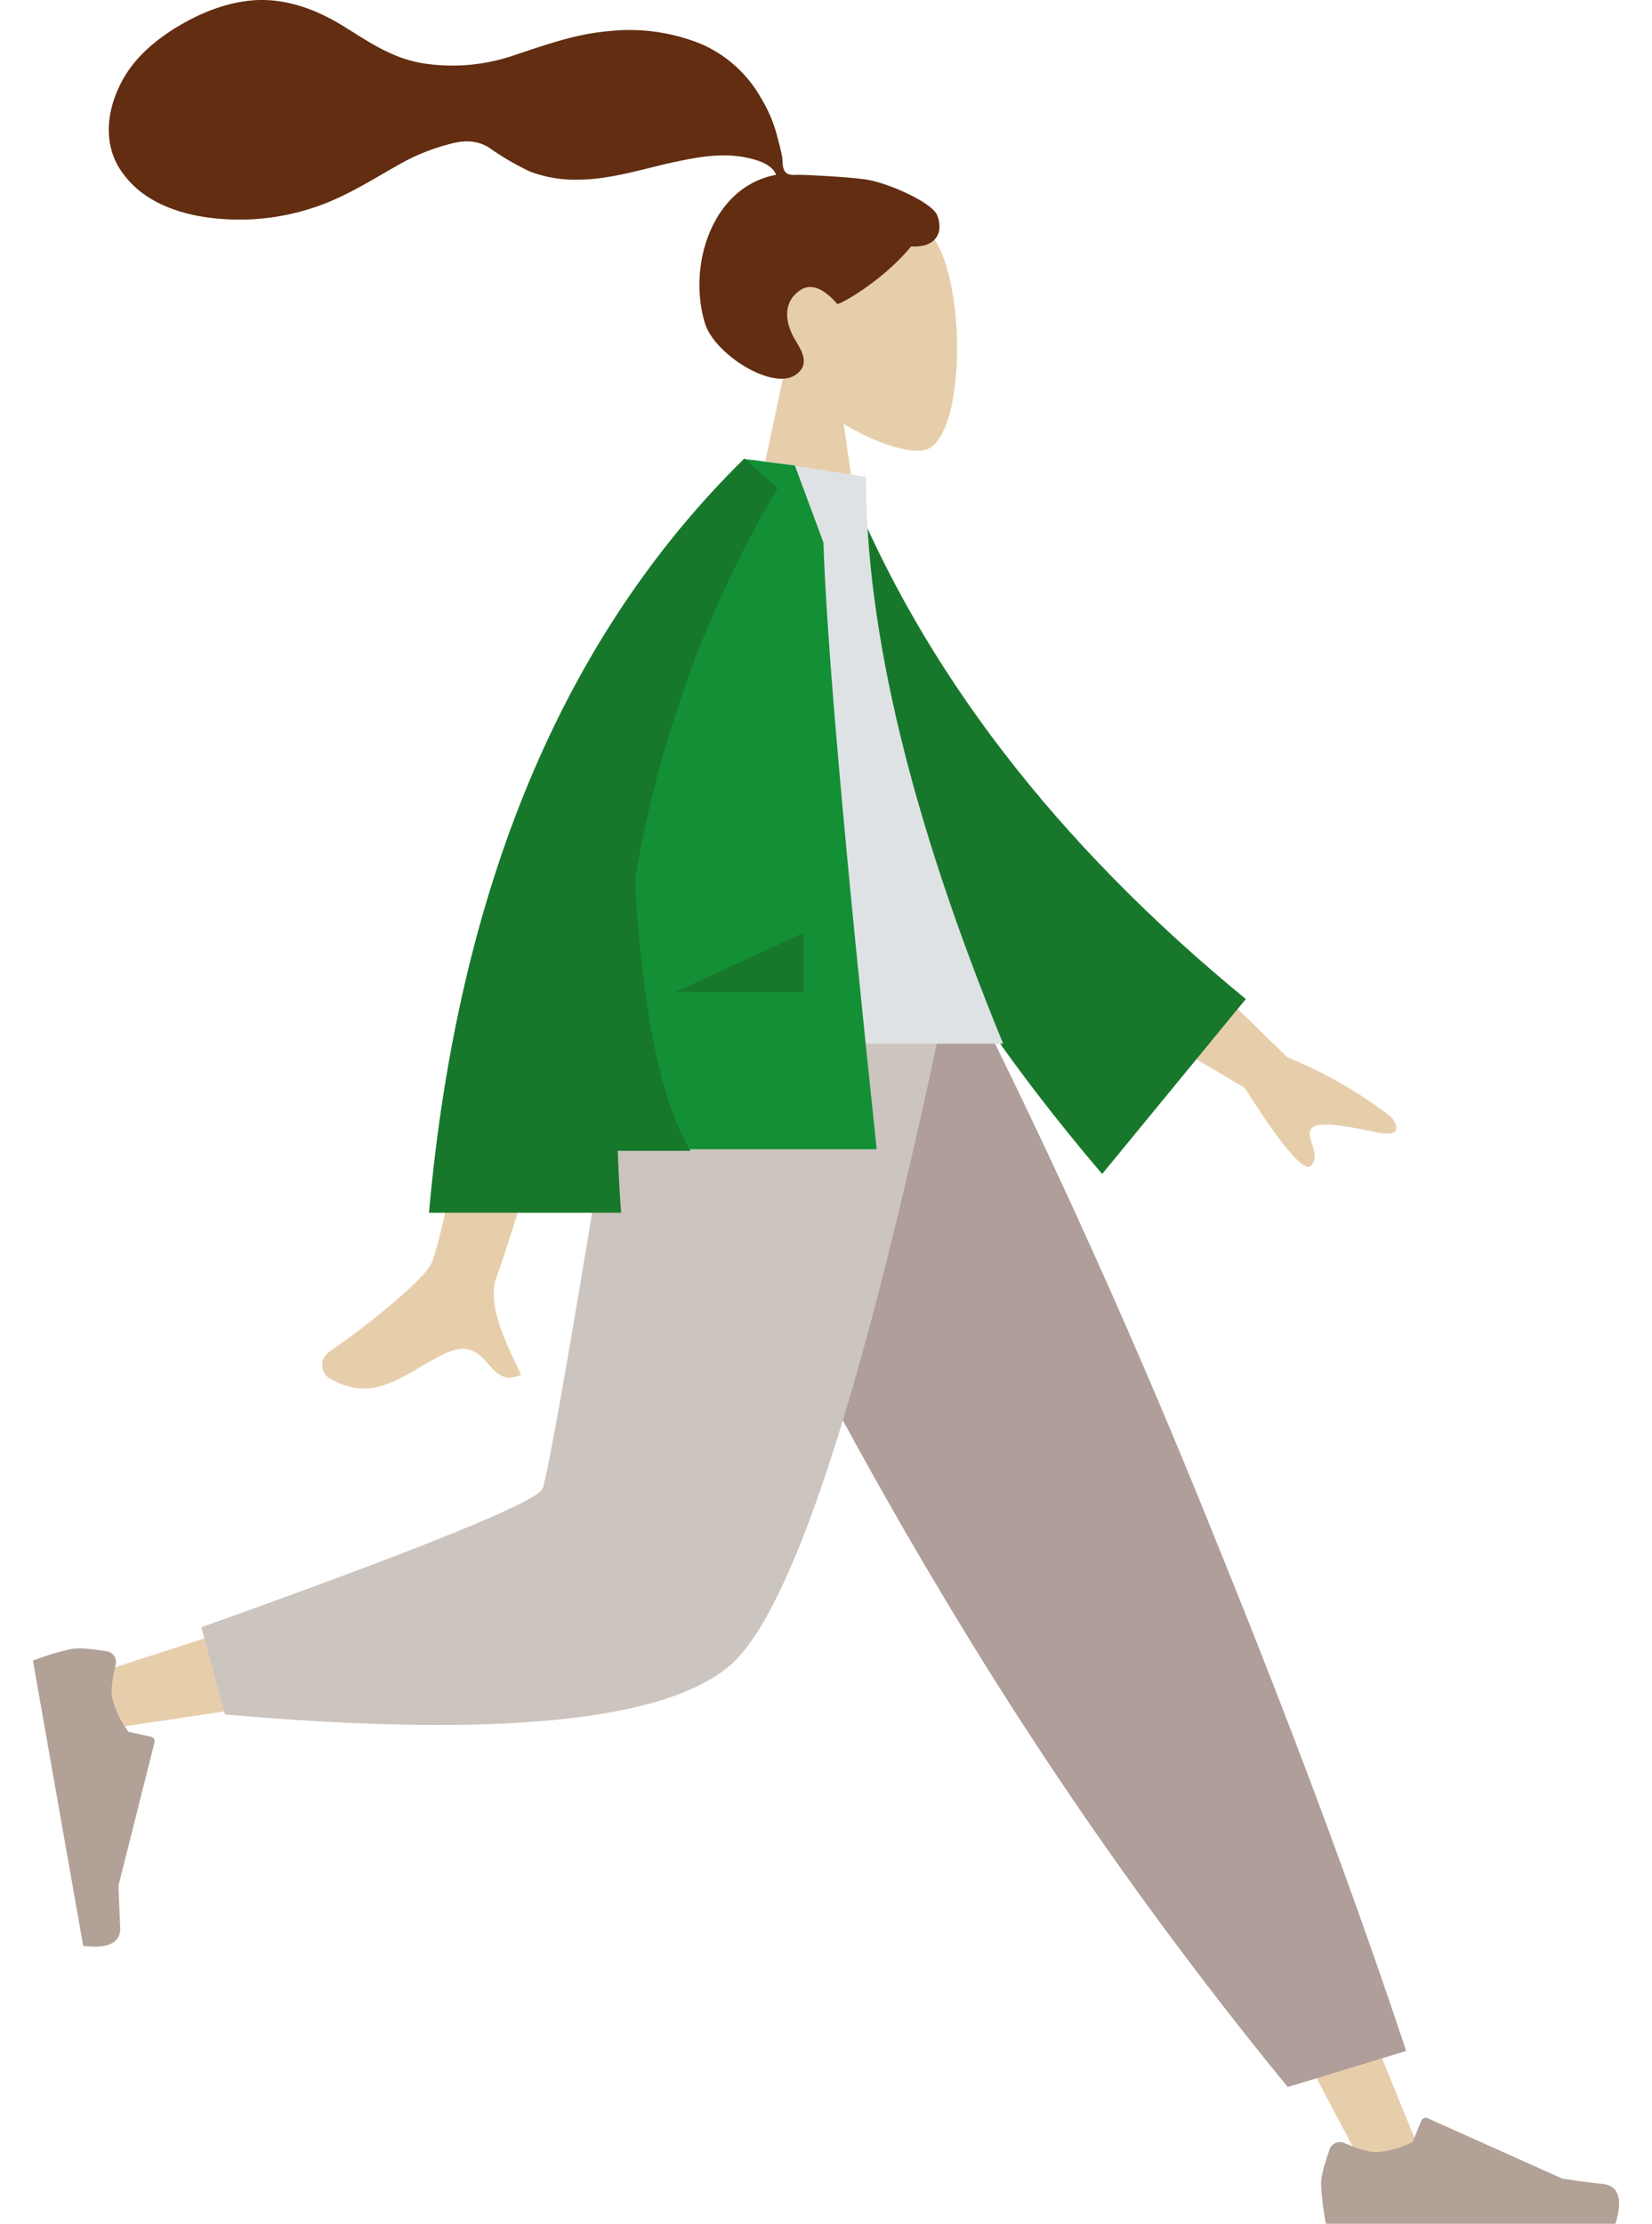
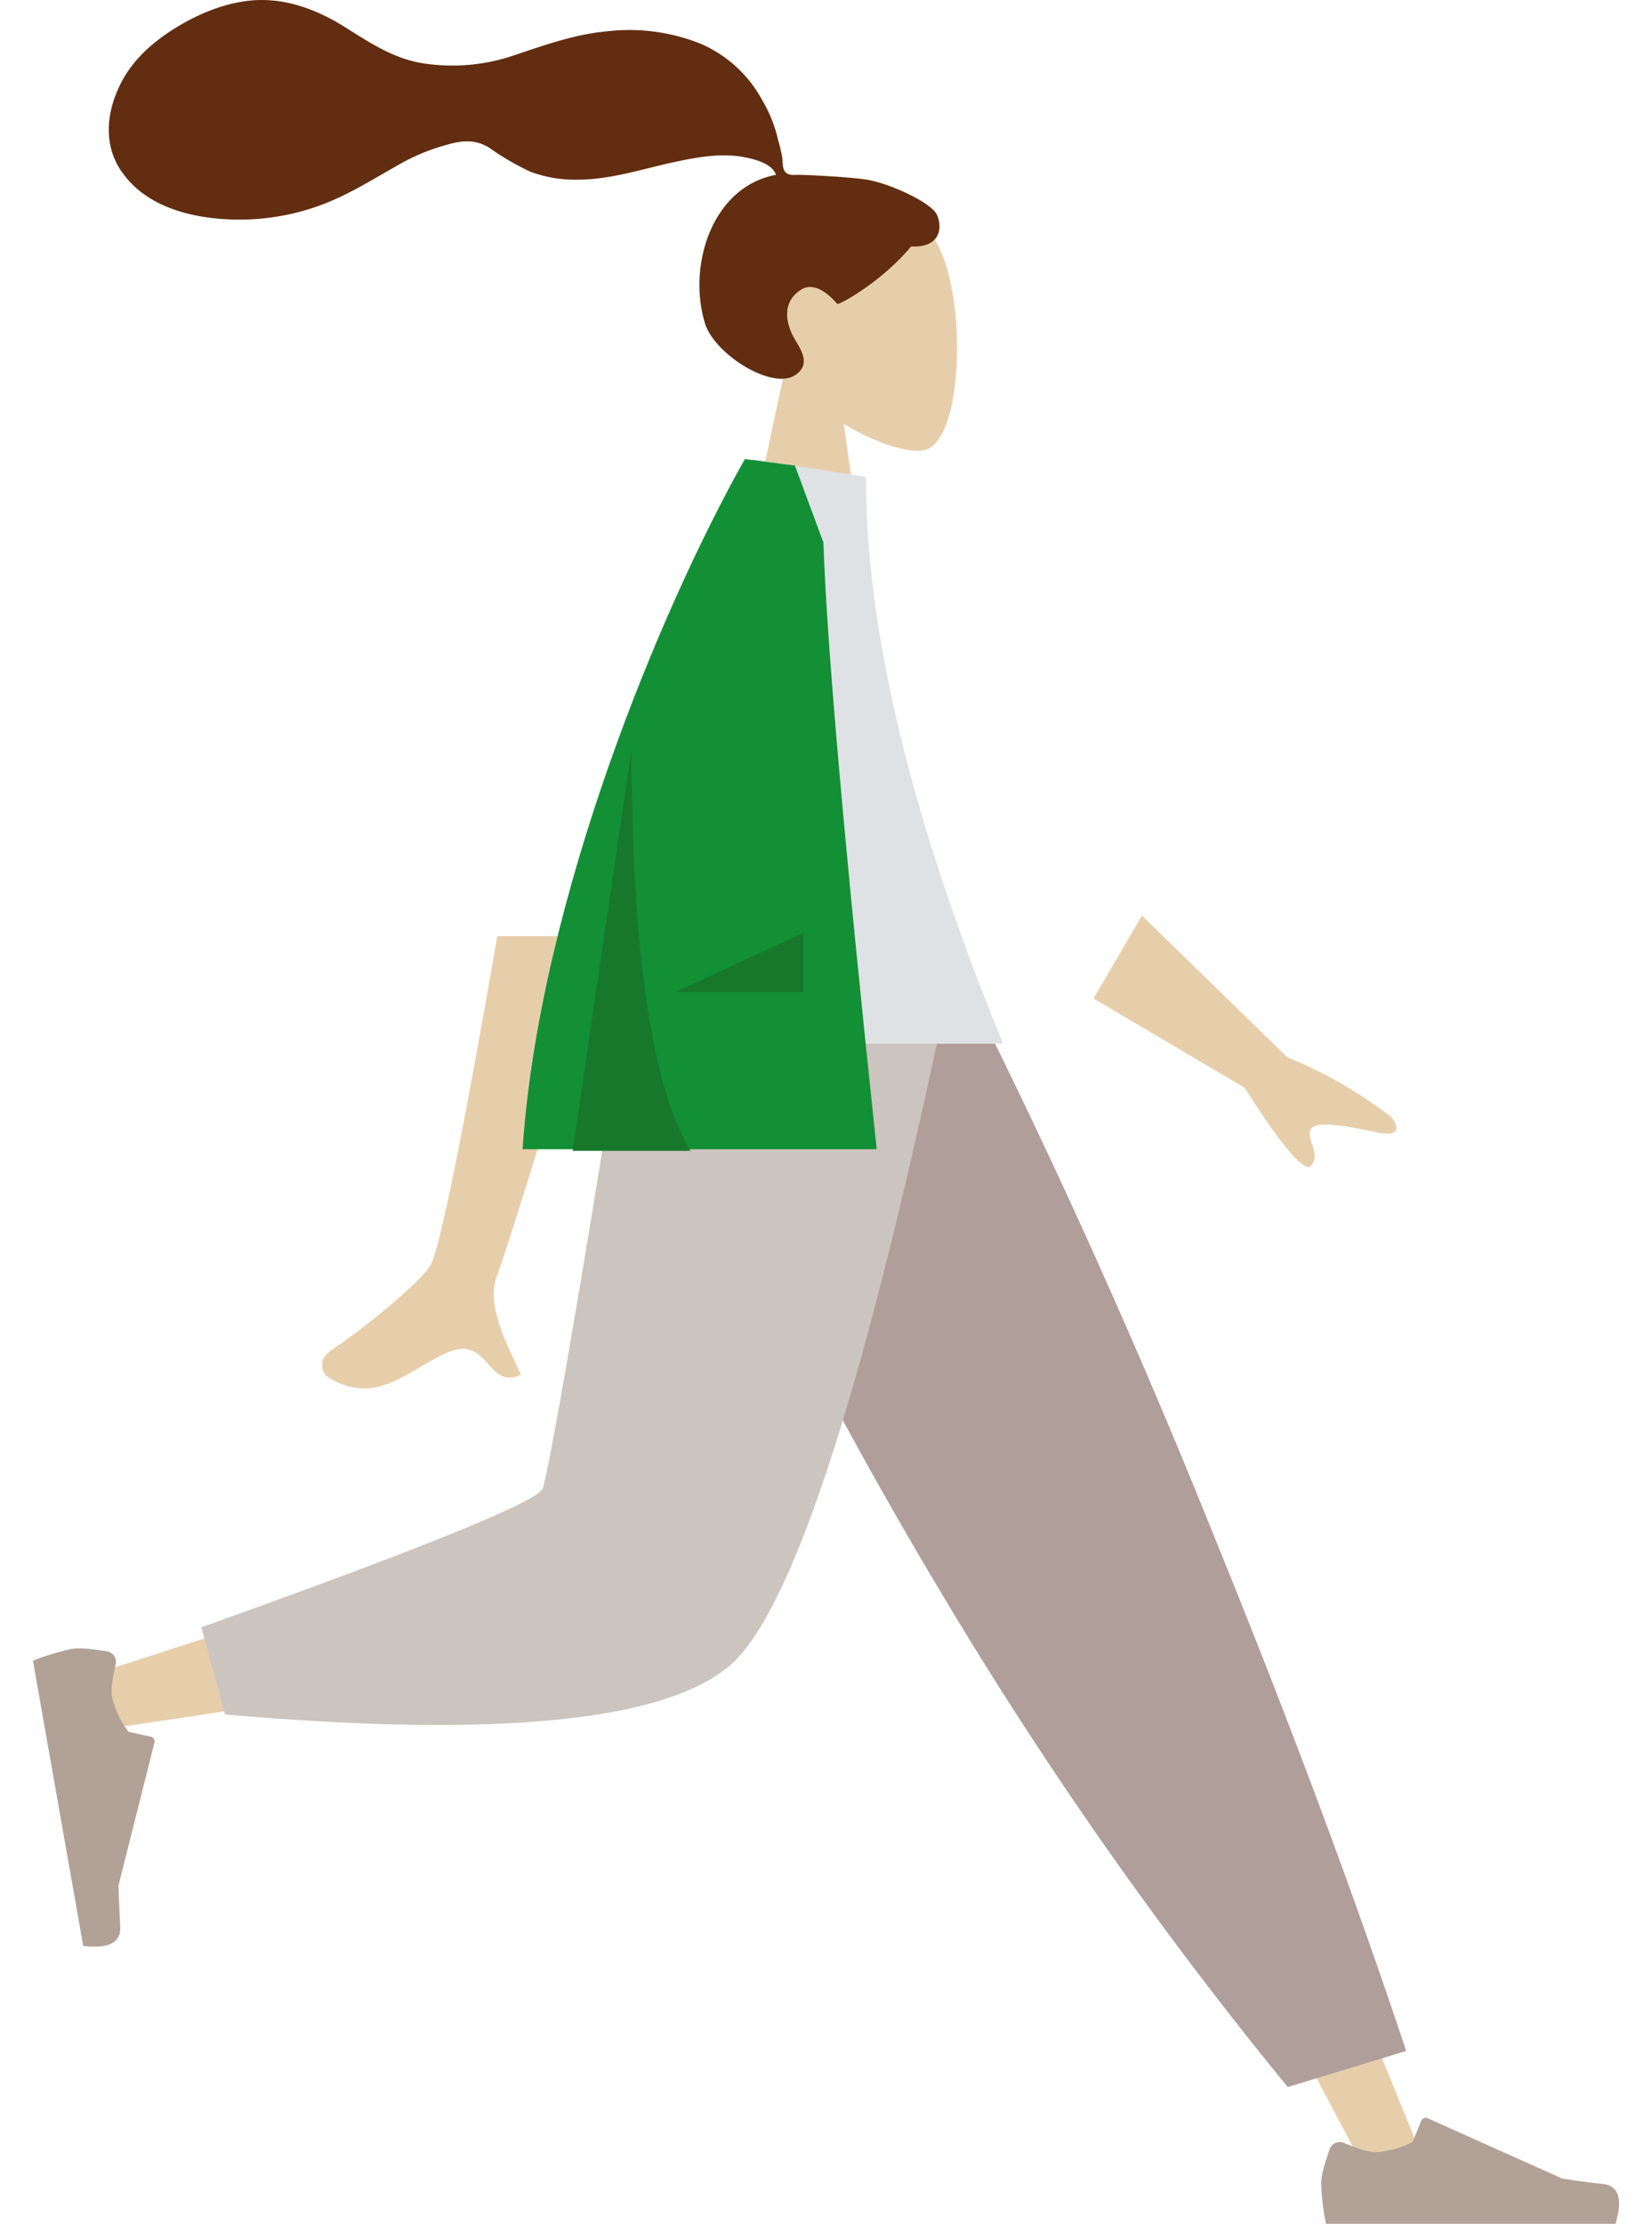
<svg xmlns="http://www.w3.org/2000/svg" data-name="Component 3 – 1" width="330" height="444">
  <defs>
    <clipPath id="a">
      <path data-name="Rectangle 73" fill="none" d="M0 0h330v444H0z" />
    </clipPath>
  </defs>
  <g data-name="Group 80" clip-path="url(#a)">
    <path data-name="Path 181" d="m148.143 114.125 10.319-48.154h7.416l6.879 48.154Z" fill="#e7ceab" fill-rule="evenodd" />
    <g data-name="Group 79">
      <g data-name="Group 78" clip-path="url(#a)" fill-rule="evenodd">
        <path data-name="Path 182" d="M184.8 89.833c-7.631 1.935-37.083-13.113-35.578-35.04s32.031-17.091 38.05-6.02c5.912 10.964 5.16 39.018-2.472 41.06" fill="#e7ceab" />
        <path data-name="Path 183" d="M173.187 35.875c-3.332-.537-12.038-.967-13.651-.967-1.075 0-2.149.215-2.794-.753-.538-.86-.323-2.042-.538-3.009-.215-1.075-.43-2.043-.752-3.117a27.9 27.9 0 0 0-3.332-8.277 25.363 25.363 0 0 0-12.039-10.963 38.14 38.14 0 0 0-18.38-2.58c-6.557.537-12.576 2.687-18.7 4.729a38.1 38.1 0 0 1-18.381 1.72c-6.234-.967-10.963-4.3-16.338-7.632C62.8 1.694 56.672-.455 50.33.082c-5.911.538-11.5 3.01-16.445 6.234-4.622 3.117-8.385 6.772-10.534 12.039-2.364 5.589-2.364 11.823 1.505 16.66 5.482 7.2 15.8 9.029 24.292 8.814a46.827 46.827 0 0 0 14.4-2.687c6.127-2.15 11.609-5.8 17.305-8.922a41.037 41.037 0 0 1 8.492-3.332c2.9-.859 5.589-1.074 8.276.538a53.652 53.652 0 0 0 8.277 4.837 25.388 25.388 0 0 0 9.458 1.612c6.235 0 12.361-1.935 18.488-3.332 4.944-1.075 10.211-2.15 15.263-1.075 2.042.43 5.159 1.29 5.912 3.44-12.791 2.364-17.735 18.165-14.188 29.666 1.934 6.234 13.65 13.543 18.165 10.211 2.9-2.042 1.075-4.837 0-6.664-2.15-3.44-2.9-7.847 1.075-10.319 3.439-2.042 7.094 2.9 7.2 2.9.968-.107 9.137-4.729 14.726-11.5 5.482.323 6.449-3.332 5.159-6.341-1.182-2.473-9.459-6.235-13.973-6.987" fill="#622d10" />
        <path data-name="Path 184" d="m139.974 199.146 76.1 127.264 57.075 107.7h12.361l-95.77-234.964Z" fill="#e7ceab" />
        <path data-name="Path 185" d="M265.625 429.059c-1.075 3.117-1.72 5.374-1.72 6.879a49.2 49.2 0 0 0 .968 8.062H322.7c1.505-4.945.644-7.632-2.581-7.954s-5.911-.753-8.061-1.075l-26.871-12.039a.948.948 0 0 0-1.29.538l-1.72 4.192a18.468 18.468 0 0 1-7.309 2.042c-1.5 0-3.547-.645-6.342-1.827a2.175 2.175 0 0 0-2.9 1.182c.107-.107.107 0 0 0" fill="#b2a197" />
        <path data-name="Path 186" d="m257.242 416.7 23.647-7.2q-15.479-46.593-38.265-102.54-22.411-55.788-48.476-107.916h-66.964q28.86 65.781 61.159 119.523a808.772 808.772 0 0 0 68.9 98.135" fill="#af9e99" />
        <path data-name="Path 187" d="M134.922 199.146c-7.2 44.823-20.96 101.79-22.357 103.617-.967 1.074-32.246 11.716-94.158 31.6l2.687 10.856q110.764-15.963 116.73-24.83c5.912-8.814 35.793-78.465 47.187-121.245Z" fill="#e7ceab" />
        <path data-name="Path 188" d="m40.227 324.9 4.729 17.413c55.248 4.837 89 1.29 101.575-10.426Q165.072 314 189.1 199.146h-63.851c-10 62.772-15.8 95.448-16.876 98.135-1.4 2.687-24.184 11.931-68.146 27.624" fill="#ccc4be" />
        <path data-name="Path 189" d="M21.425 329.725c-3.256-.517-5.591-.76-7.073-.5a49.118 49.118 0 0 0-7.771 2.352l10.041 56.949c5.131.624 7.628-.69 7.386-3.921-.156-3.356-.286-5.953-.342-8.126l7.19-28.554a.95.95 0 0 0-.754-1.177l-4.426-.965a18.455 18.455 0 0 1-3.276-6.843c-.261-1.482.019-3.605.7-6.562a2.127 2.127 0 0 0-1.668-2.653c.125.087.019.106 0 0" fill="#b2a197" />
        <path data-name="Path 190" d="m228.113 182.809 29.021 28.269a88.624 88.624 0 0 1 20.745 11.931c1.182 1.4 2.58 4.3-3.224 3.009-5.7-1.182-11.824-2.364-12.791-.537-1.075 1.827 2.042 4.729.107 7.2-1.29 1.612-5.7-3.44-13.328-15.478l-30.2-17.843Z" fill="#e7ceab" />
-         <path data-name="Path 191" d="M160.182 97.035 169 95.53q22.895 57.237 79.862 103.939l-28.7 34.933c-37.942-44.5-61.482-90.181-59.977-137.367" fill="#17782c" />
        <path data-name="Path 192" d="M99.344 186.893q-10.319 59.332-13.221 65.459c-1.4 3.01-12.253 12.038-19.885 17.2-3.117 2.042-1.72 4.729-.645 5.482 9.352 5.7 15.372-1.075 23.432-4.837 8.815-4.085 8.062 7.524 15.049 4.3-2.15-4.837-7.2-13.758-4.838-19.67 1.076-2.579 8.169-25.152 21.39-67.931Z" fill="#e7ceab" />
        <path data-name="Path 193" d="M121.487 208.39h78.9c-18.273-44.5-27.409-82.119-27.409-113.183l-22.68-3.547c-18.6 29.989-25.044 66.964-28.806 116.73" fill="#dee2e4" />
        <path data-name="Path 194" d="M104.4 229.458h70.726q-9.673-91.095-10.641-121.137l-5.7-15.37-10-1.29c-16.876 29.988-41.06 88.138-44.392 137.8" fill="#138f36" />
        <path data-name="Path 195" d="M126.108 149.918c.215 40.415 4.085 66.964 11.824 79.862h-23.539Z" fill="#17782c" />
-         <path data-name="Path 196" d="M148.681 91.553Q94.347 144.92 85.694 242.141h38.373q-5.966-81.9 31.278-144.676Z" fill="#17782c" />
        <path data-name="Path 197" d="m134.922 198.072 25.578-11.823v11.823Z" fill="#17782c" />
      </g>
    </g>
  </g>
</svg>